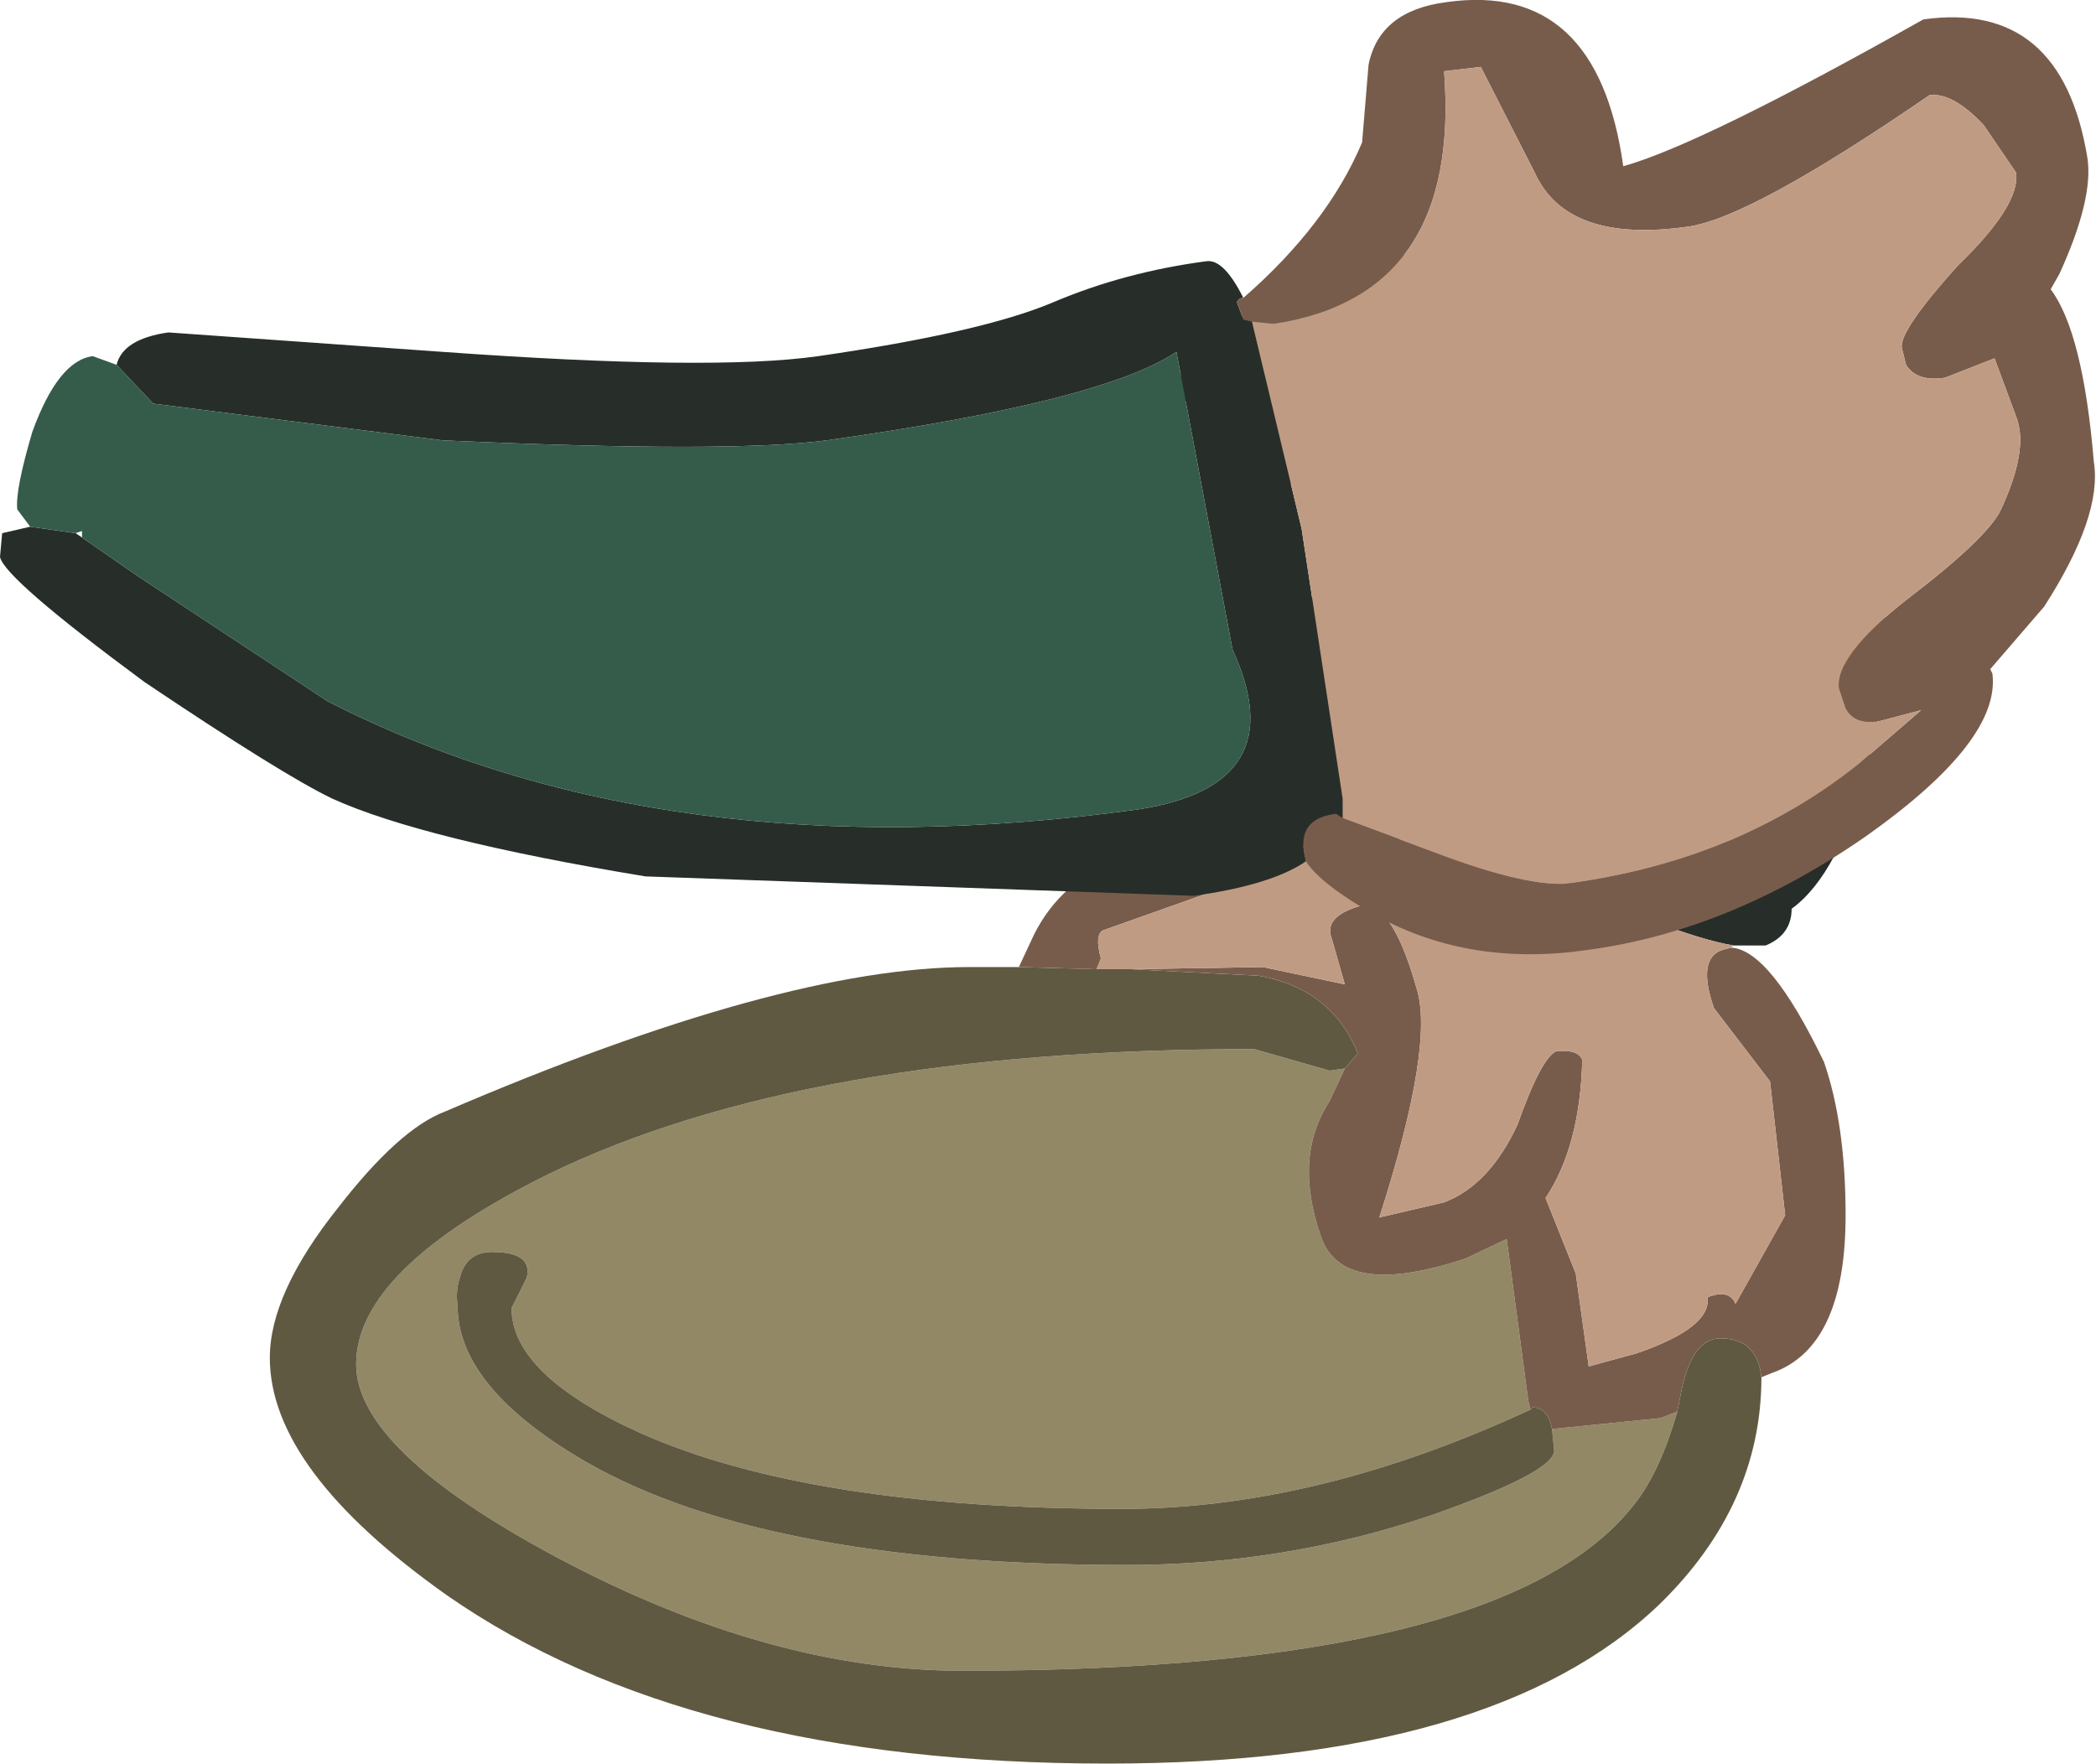
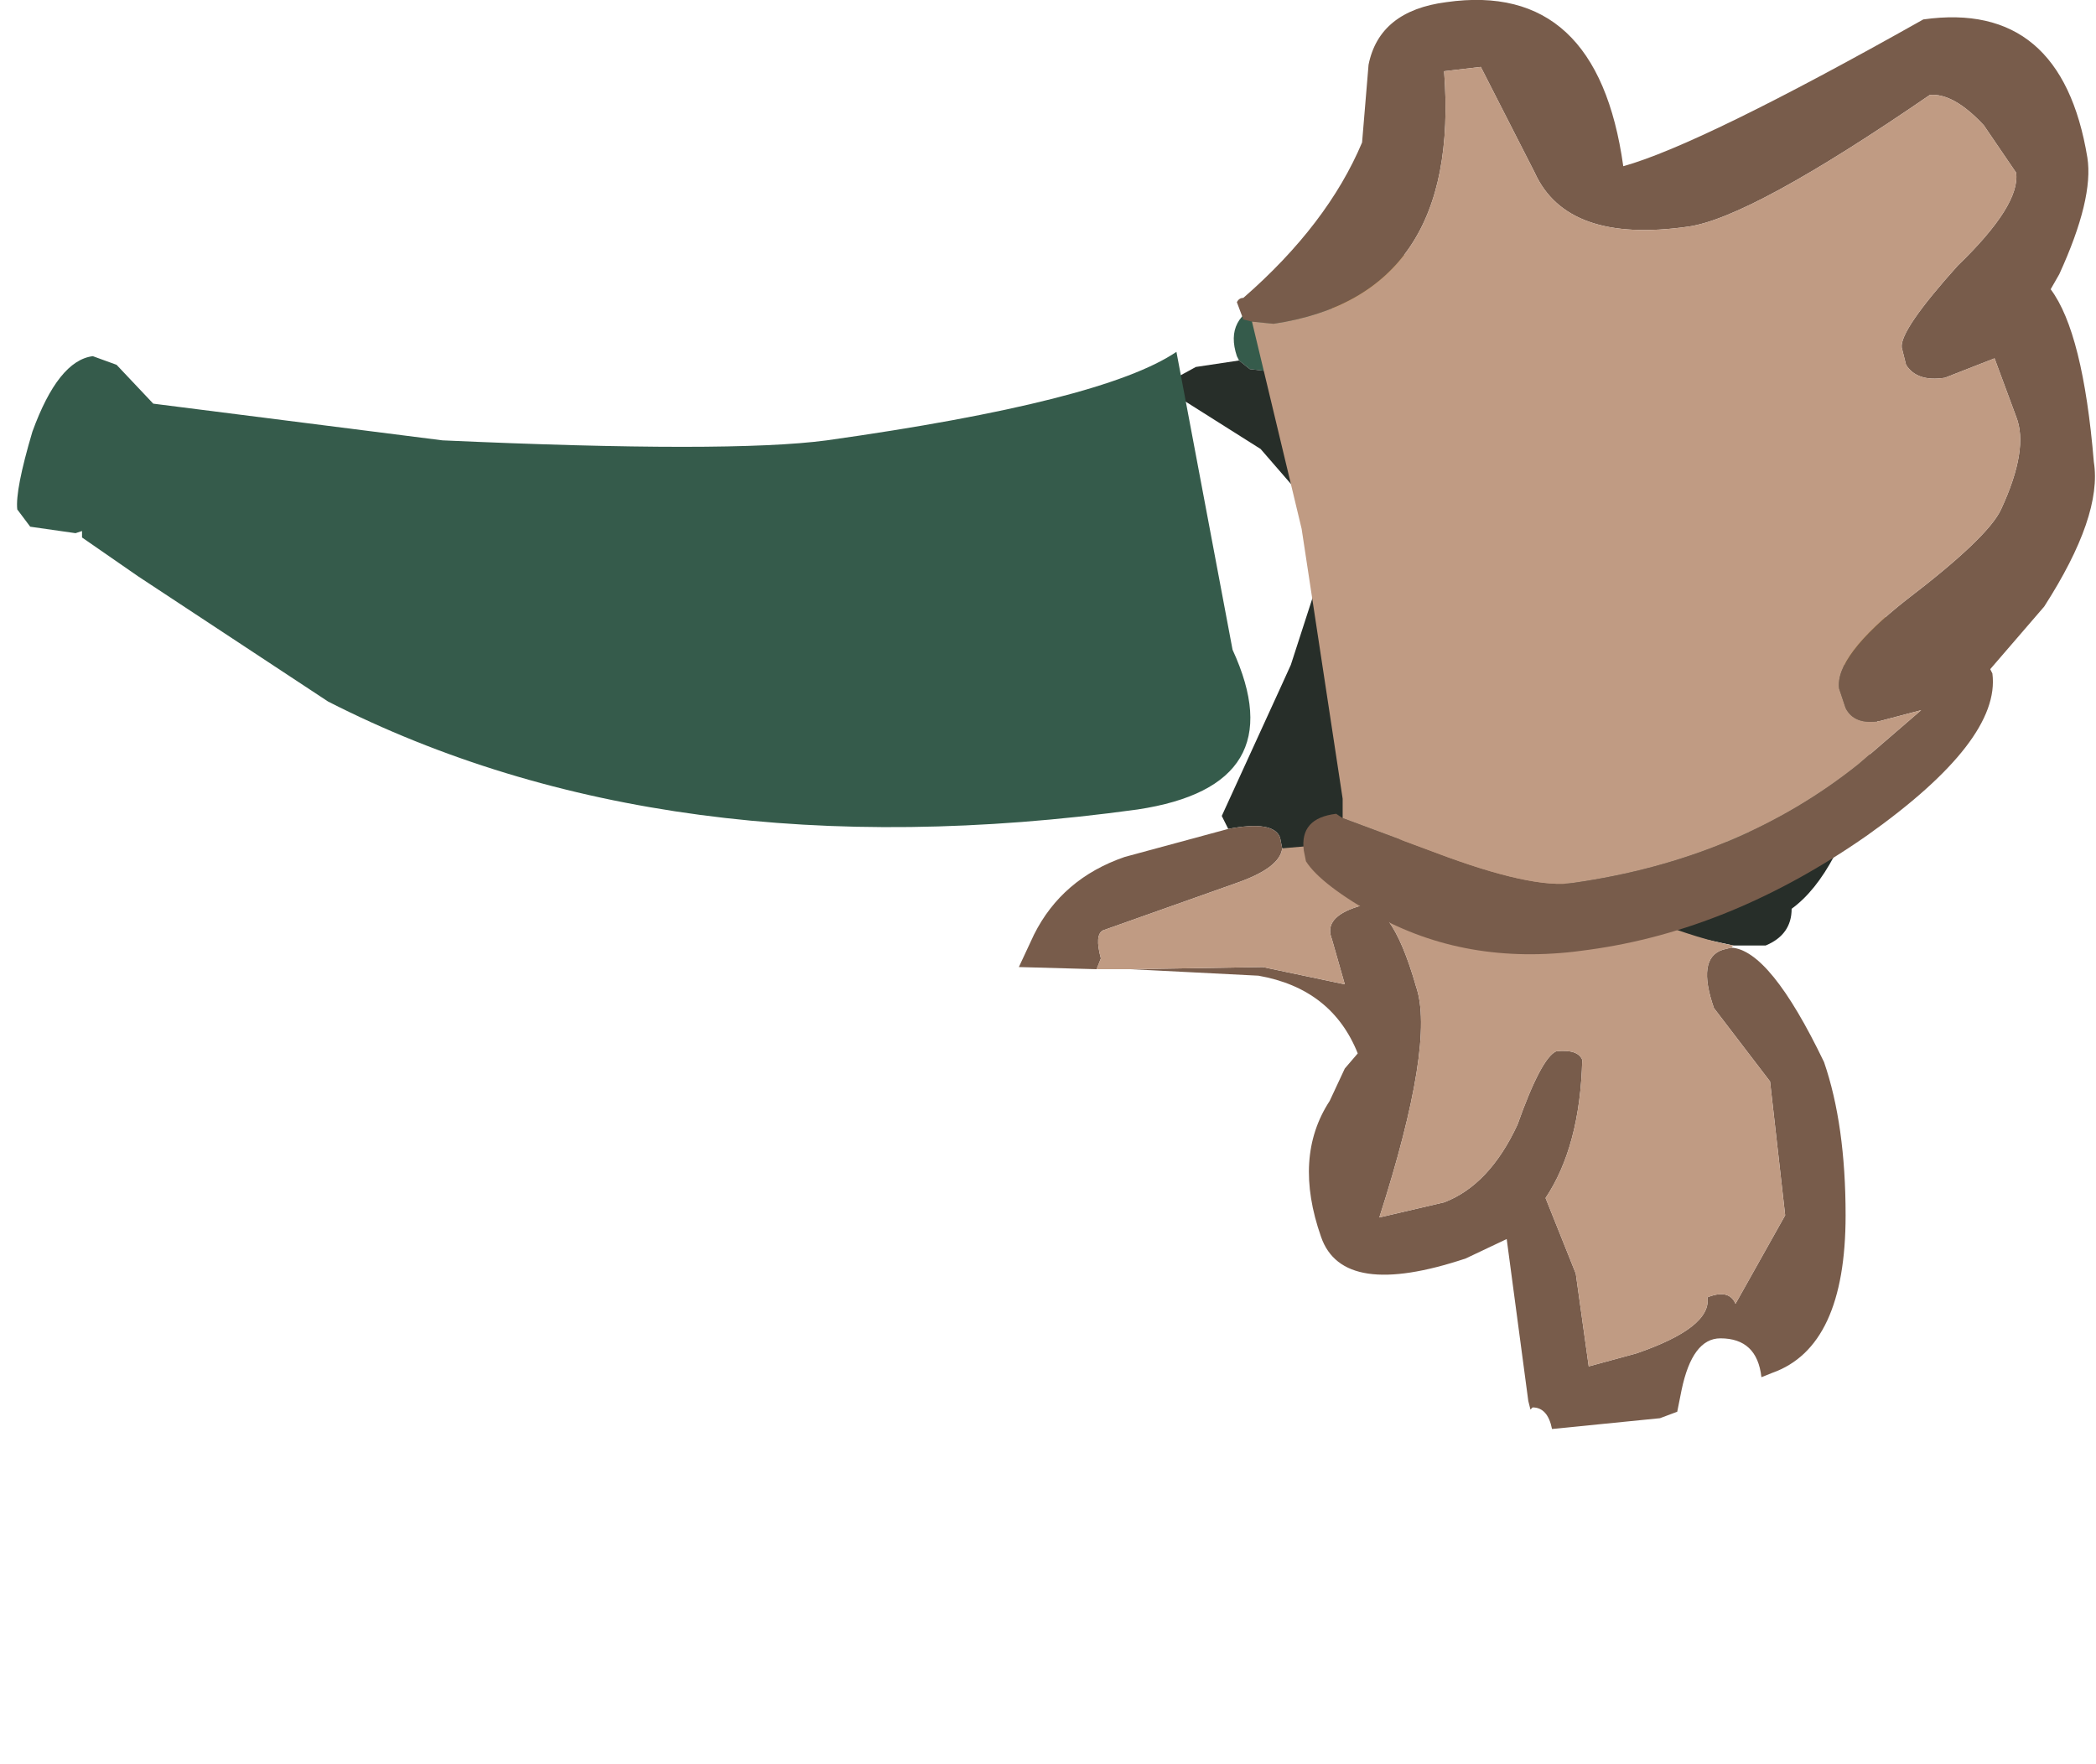
<svg xmlns="http://www.w3.org/2000/svg" height="40.85px" width="48.55px">
  <g transform="matrix(1.0, 0.0, 0.0, 1.0, -11.7, -44.25)">
    <path d="M40.4 52.6 L40.35 52.5 Q40.05 51.6 41.0 51.25 L41.55 51.1 Q42.4 50.95 42.6 51.45 L42.6 51.7 47.15 53.5 Q52.85 56.1 53.7 58.45 L53.7 59.95 52.85 62.15 52.05 63.85 48.6 62.75 48.35 62.7 46.6 62.35 46.05 62.25 44.9 62.1 43.95 62.1 42.8 62.25 42.75 62.25 43.25 60.65 43.3 60.4 43.45 59.65 43.45 59.55 43.6 55.85 Q42.75 53.6 41.55 52.9 L41.65 52.85 41.5 52.9 40.65 52.8 40.4 52.6" fill="#355b4b" fill-rule="evenodd" stroke="none" />
-     <path d="M55.25 60.65 L54.95 62.0 Q54.3 64.5 53.2 65.3 53.2 65.9 52.6 66.15 L51.85 66.15 Q50.4 65.9 47.05 64.3 45.25 63.45 42.55 63.8 L41.4 63.9 41.35 63.65 Q41.2 63.25 40.15 63.45 L40.0 63.15 41.35 60.2 41.6 59.65 42.15 57.95 42.2 56.15 40.9 54.65 39.0 53.45 38.85 53.05 39.4 52.75 40.4 52.6 40.65 52.8 41.5 52.9 41.55 52.9 Q42.75 53.6 43.6 55.85 L43.45 59.55 43.45 59.65 43.3 60.4 43.25 60.65 42.75 62.25 42.8 62.25 43.95 62.1 44.9 62.1 46.05 62.25 46.0 62.25 46.1 62.25 46.6 62.35 48.35 62.7 48.6 62.75 52.05 63.85 52.85 62.15 53.7 59.95 53.8 59.35 Q54.8 59.65 55.25 60.65" fill="#272e29" fill-rule="evenodd" stroke="none" />
-     <path d="M47.15 76.9 Q42.2 79.2 37.7 79.2 30.5 79.2 26.55 77.45 23.55 76.1 23.55 74.55 L23.9 73.85 Q24.05 73.25 23.1 73.25 22.5 73.25 22.35 73.85 22.25 74.15 22.3 74.5 22.3 76.3 25.0 77.95 29.15 80.5 37.8 80.5 41.45 80.5 44.85 79.35 47.7 78.35 47.7 77.85 L47.65 77.35 50.15 77.1 50.55 76.95 Q50.15 78.35 49.55 79.1 46.55 82.95 34.0 82.95 29.55 82.95 24.65 80.35 19.95 77.85 19.95 75.85 19.95 73.65 24.4 71.45 30.35 68.55 40.75 68.55 L42.5 69.05 42.85 69.0 42.5 69.75 Q41.65 71.05 42.3 72.9 42.8 74.35 45.65 73.4 L46.6 72.95 47.1 76.7 47.15 76.9" fill="#928865" fill-rule="evenodd" stroke="none" />
-     <path d="M52.5 76.15 Q52.5 79.1 50.15 81.4 46.3 85.1 37.35 85.1 27.65 85.1 22.05 81.2 17.95 78.3 17.95 75.7 17.95 74.2 19.55 72.2 20.95 70.4 22.0 70.0 29.8 66.65 34.15 66.65 L35.3 66.65 37.1 66.7 37.9 66.7 40.85 66.85 Q42.55 67.15 43.15 68.65 L42.85 69.0 42.5 69.05 40.75 68.55 Q30.35 68.55 24.4 71.45 19.95 73.65 19.95 75.85 19.95 77.85 24.65 80.35 29.55 82.95 34.0 82.95 46.55 82.95 49.55 79.1 50.15 78.35 50.55 76.95 L50.65 76.45 Q50.9 75.25 51.55 75.25 52.4 75.25 52.5 76.15 M47.65 77.35 L47.7 77.85 Q47.7 78.35 44.85 79.35 41.45 80.5 37.8 80.5 29.15 80.5 25.0 77.95 22.3 76.3 22.3 74.5 22.25 74.15 22.35 73.85 22.5 73.25 23.1 73.25 24.05 73.25 23.9 73.85 L23.55 74.55 Q23.55 76.1 26.55 77.45 30.5 79.2 37.7 79.2 42.2 79.2 47.15 76.9 L47.2 76.85 Q47.55 76.85 47.65 77.35" fill="#605942" fill-rule="evenodd" stroke="none" />
+     <path d="M55.25 60.65 L54.95 62.0 Q54.3 64.5 53.2 65.3 53.2 65.9 52.6 66.15 L51.85 66.15 L41.4 63.9 41.35 63.65 Q41.2 63.25 40.15 63.45 L40.0 63.15 41.35 60.2 41.6 59.65 42.15 57.95 42.2 56.15 40.9 54.65 39.0 53.45 38.85 53.05 39.4 52.75 40.4 52.6 40.65 52.8 41.5 52.9 41.55 52.9 Q42.75 53.6 43.6 55.85 L43.45 59.55 43.45 59.65 43.3 60.4 43.25 60.65 42.75 62.25 42.8 62.25 43.95 62.1 44.9 62.1 46.05 62.25 46.0 62.25 46.1 62.25 46.6 62.35 48.35 62.7 48.6 62.75 52.05 63.85 52.85 62.15 53.7 59.95 53.8 59.35 Q54.8 59.65 55.25 60.65" fill="#272e29" fill-rule="evenodd" stroke="none" />
    <path d="M51.8 66.2 Q52.7 66.25 53.95 68.85 54.45 70.3 54.45 72.4 54.45 75.45 52.75 76.05 L52.5 76.15 Q52.4 75.25 51.55 75.25 50.9 75.25 50.65 76.45 L50.55 76.95 50.15 77.1 47.65 77.35 Q47.55 76.85 47.2 76.85 L47.15 76.9 47.1 76.7 46.6 72.95 45.65 73.4 Q42.8 74.35 42.3 72.9 41.65 71.05 42.5 69.75 L42.85 69.0 43.15 68.65 Q42.55 67.15 40.85 66.85 L37.9 66.7 40.95 66.65 42.85 67.05 42.55 66.0 Q42.35 65.5 43.15 65.25 43.9 65.0 44.5 67.1 44.95 68.4 43.65 72.45 L45.15 72.1 Q46.2 71.7 46.85 70.3 47.4 68.75 47.75 68.6 48.25 68.55 48.35 68.8 48.3 70.8 47.5 72.0 L48.2 73.75 48.5 75.9 49.6 75.6 Q51.35 75.0 51.25 74.3 51.75 74.1 51.9 74.45 L53.05 72.4 52.7 69.3 51.4 67.6 Q51.0 66.45 51.6 66.25 L51.8 66.2 M35.3 66.65 L35.65 65.9 Q36.3 64.6 37.75 64.1 L40.15 63.45 Q41.2 63.25 41.35 63.65 L41.4 63.9 Q41.35 64.35 40.35 64.7 L37.25 65.8 Q37.05 65.9 37.2 66.45 L37.1 66.7 35.3 66.65" fill="#785c4b" fill-rule="evenodd" stroke="none" />
    <path d="M51.85 66.15 L51.8 66.2 51.6 66.25 Q51.0 66.45 51.4 67.6 L52.7 69.3 53.05 72.4 51.9 74.45 Q51.75 74.1 51.25 74.3 51.35 75.0 49.6 75.6 L48.5 75.9 48.2 73.75 47.5 72.0 Q48.3 70.8 48.35 68.8 48.25 68.55 47.75 68.6 47.4 68.75 46.85 70.3 46.2 71.7 45.15 72.1 L43.65 72.45 Q44.95 68.4 44.5 67.1 43.9 65.0 43.15 65.25 42.35 65.5 42.55 66.0 L42.85 67.05 40.95 66.65 37.9 66.7 37.1 66.7 37.2 66.45 Q37.05 65.9 37.25 65.8 L40.35 64.7 Q41.35 64.35 41.4 63.9 L42.55 63.8 Q45.25 63.45 47.05 64.3 50.4 65.9 51.85 66.15" fill="#c09b83" fill-rule="evenodd" stroke="none" />
    <path d="M41.55 51.1 Q41.45 50.65 42.1 50.45 47.55 48.55 55.35 58.45 55.55 59.05 55.25 60.65 54.8 59.65 53.8 59.35 L53.7 59.95 53.7 58.45 Q52.85 56.1 47.15 53.5 L42.6 51.7 42.6 51.45 Q42.4 50.95 41.55 51.1 M46.05 62.25 L46.6 62.35 46.1 62.25 46.0 62.25 46.05 62.25" fill="#946b0e" fill-rule="evenodd" stroke="none" />
-     <path d="M40.5 51.15 Q40.4 51.15 40.35 51.25 L40.5 51.65 40.7 51.7 41.85 56.5 42.8 62.75 42.8 63.2 42.65 63.1 Q41.8 63.2 41.9 63.95 L41.95 64.2 Q41.15 64.75 39.35 65.0 L26.65 64.55 Q21.5 63.7 19.4 62.75 18.25 62.2 15.05 60.05 11.8 57.65 11.7 57.15 L11.75 56.6 12.4 56.45 13.45 56.6 13.6 56.7 14.9 57.6 19.3 60.5 Q27.15 64.5 38.05 63.0 41.7 62.45 40.25 59.3 L38.95 52.4 Q37.25 53.55 30.85 54.45 28.6 54.75 21.95 54.45 L15.25 53.6 14.4 52.7 Q14.55 52.1 15.6 51.95 L21.95 52.4 Q28.2 52.85 30.65 52.5 34.45 51.95 36.1 51.25 37.75 50.55 39.65 50.3 40.05 50.25 40.5 51.15" fill="#272e29" fill-rule="evenodd" stroke="none" />
    <path d="M14.4 52.7 L15.25 53.6 21.95 54.45 Q28.6 54.75 30.85 54.45 37.25 53.55 38.95 52.4 L40.25 59.3 Q41.7 62.45 38.05 63.0 27.15 64.5 19.3 60.5 L14.9 57.6 13.6 56.7 13.6 56.55 13.45 56.6 12.4 56.45 12.1 56.05 Q12.05 55.6 12.45 54.25 13.05 52.6 13.85 52.5 L14.4 52.7" fill="#355b4b" fill-rule="evenodd" stroke="none" />
    <path d="M40.7 51.7 L40.5 51.65 40.35 51.25 Q40.4 51.15 40.5 51.15 42.45 49.45 43.25 47.55 L43.4 45.75 Q43.65 44.5 45.2 44.3 48.7 43.8 49.3 48.1 51.1 47.6 56.25 44.7 59.45 44.25 60.05 47.9 60.2 48.85 59.4 50.6 L59.2 50.95 Q59.95 51.95 60.2 54.95 60.4 56.2 59.05 58.3 L57.8 59.75 57.85 59.85 Q58.05 61.4 54.95 63.6 51.8 65.8 48.5 66.25 45.8 66.65 43.65 65.5 42.3 64.75 41.95 64.2 L41.9 63.95 Q41.8 63.2 42.65 63.1 L42.8 63.2 44.95 64.0 Q47.2 64.85 48.15 64.7 52.0 64.15 54.75 61.95 L56.2 60.7 55.25 60.95 Q54.65 61.05 54.45 60.65 L54.3 60.2 Q54.2 59.45 55.85 58.15 57.75 56.7 58.05 56.05 58.7 54.65 58.4 53.9 L57.9 52.55 56.75 53.0 Q56.1 53.1 55.85 52.7 L55.75 52.3 Q55.7 51.9 57.05 50.4 58.5 49.0 58.4 48.25 L57.65 47.15 Q56.95 46.4 56.4 46.45 52.25 49.3 50.8 49.5 48.0 49.9 47.25 48.25 L46.0 45.8 45.15 45.9 Q45.55 51.1 41.2 51.75 L40.7 51.7" fill="#785c4b" fill-rule="evenodd" stroke="none" />
    <path d="M42.8 63.2 L42.8 62.75 41.85 56.5 40.7 51.7 41.2 51.75 Q45.55 51.1 45.15 45.9 L46.0 45.8 47.25 48.25 Q48.0 49.9 50.8 49.5 52.25 49.3 56.4 46.45 56.95 46.4 57.65 47.15 L58.4 48.25 Q58.5 49.0 57.05 50.4 55.7 51.9 55.75 52.3 L55.85 52.7 Q56.1 53.1 56.75 53.0 L57.9 52.55 58.4 53.9 Q58.7 54.65 58.05 56.05 57.75 56.7 55.85 58.15 54.2 59.45 54.3 60.2 L54.45 60.65 Q54.65 61.05 55.25 60.95 L56.2 60.7 54.75 61.95 Q52.0 64.15 48.15 64.7 47.2 64.85 44.95 64.0 L42.8 63.2" fill="#c09b83" fill-rule="evenodd" stroke="none" />
  </g>
</svg>